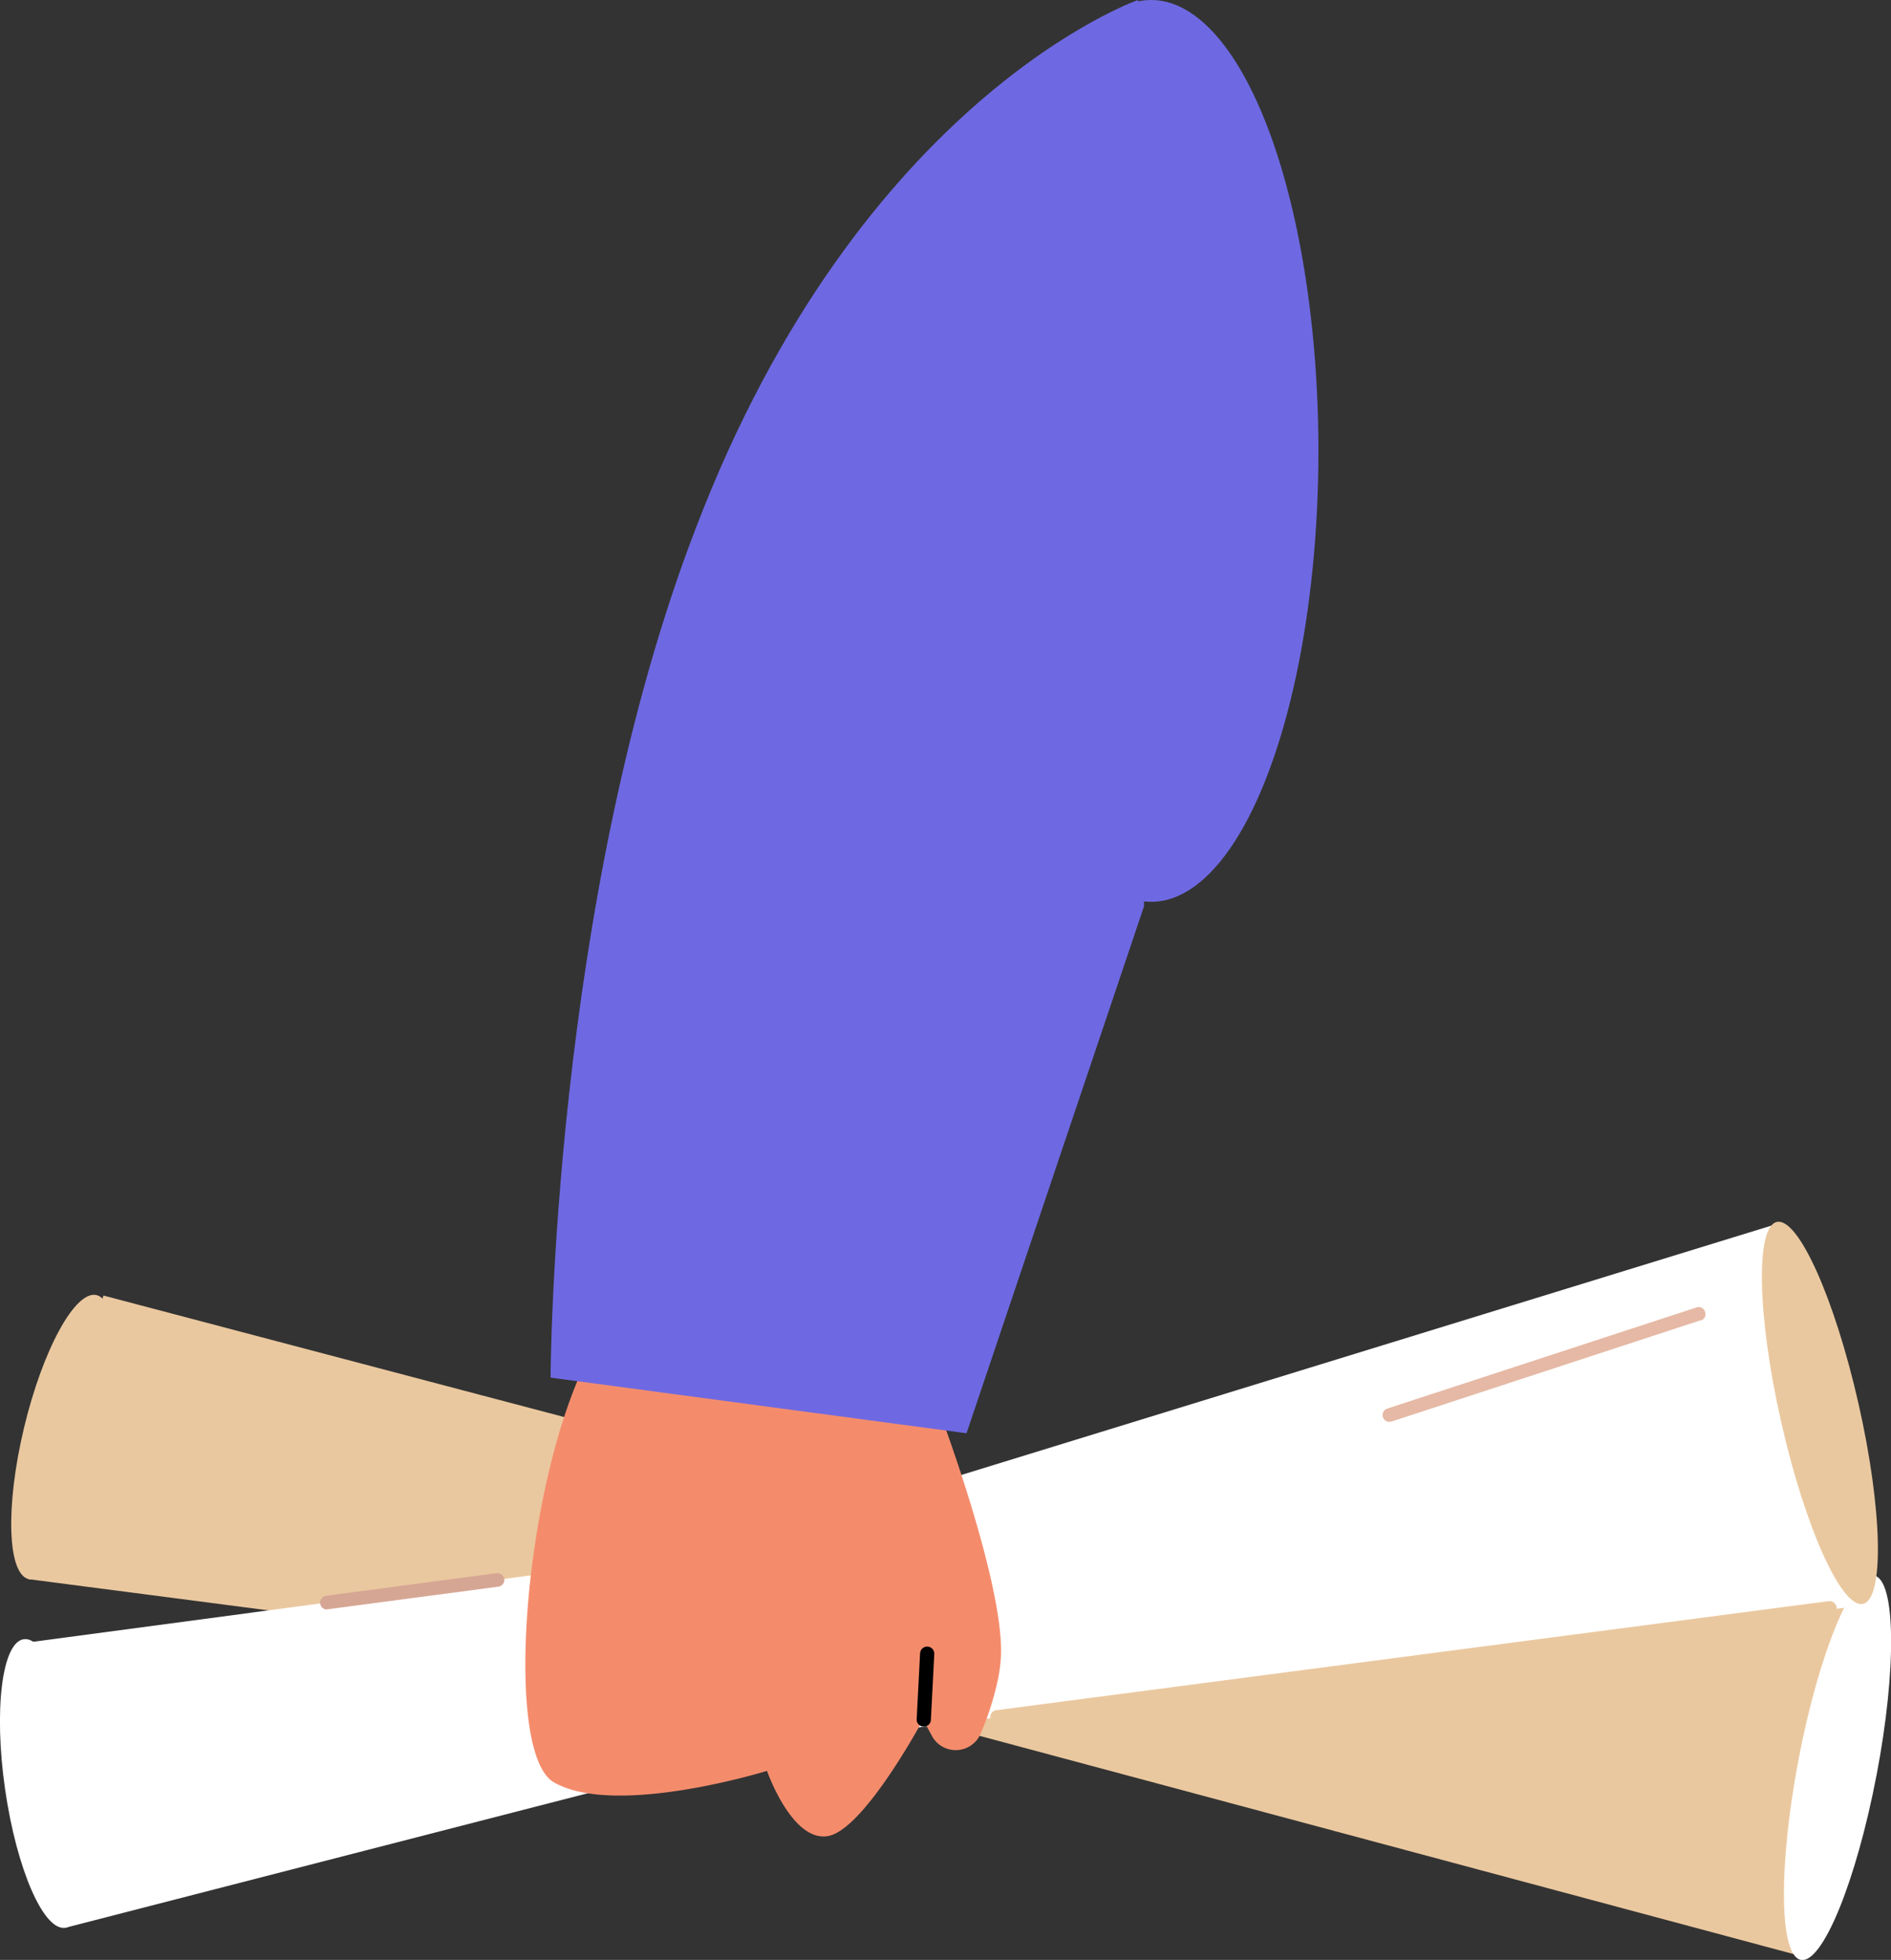
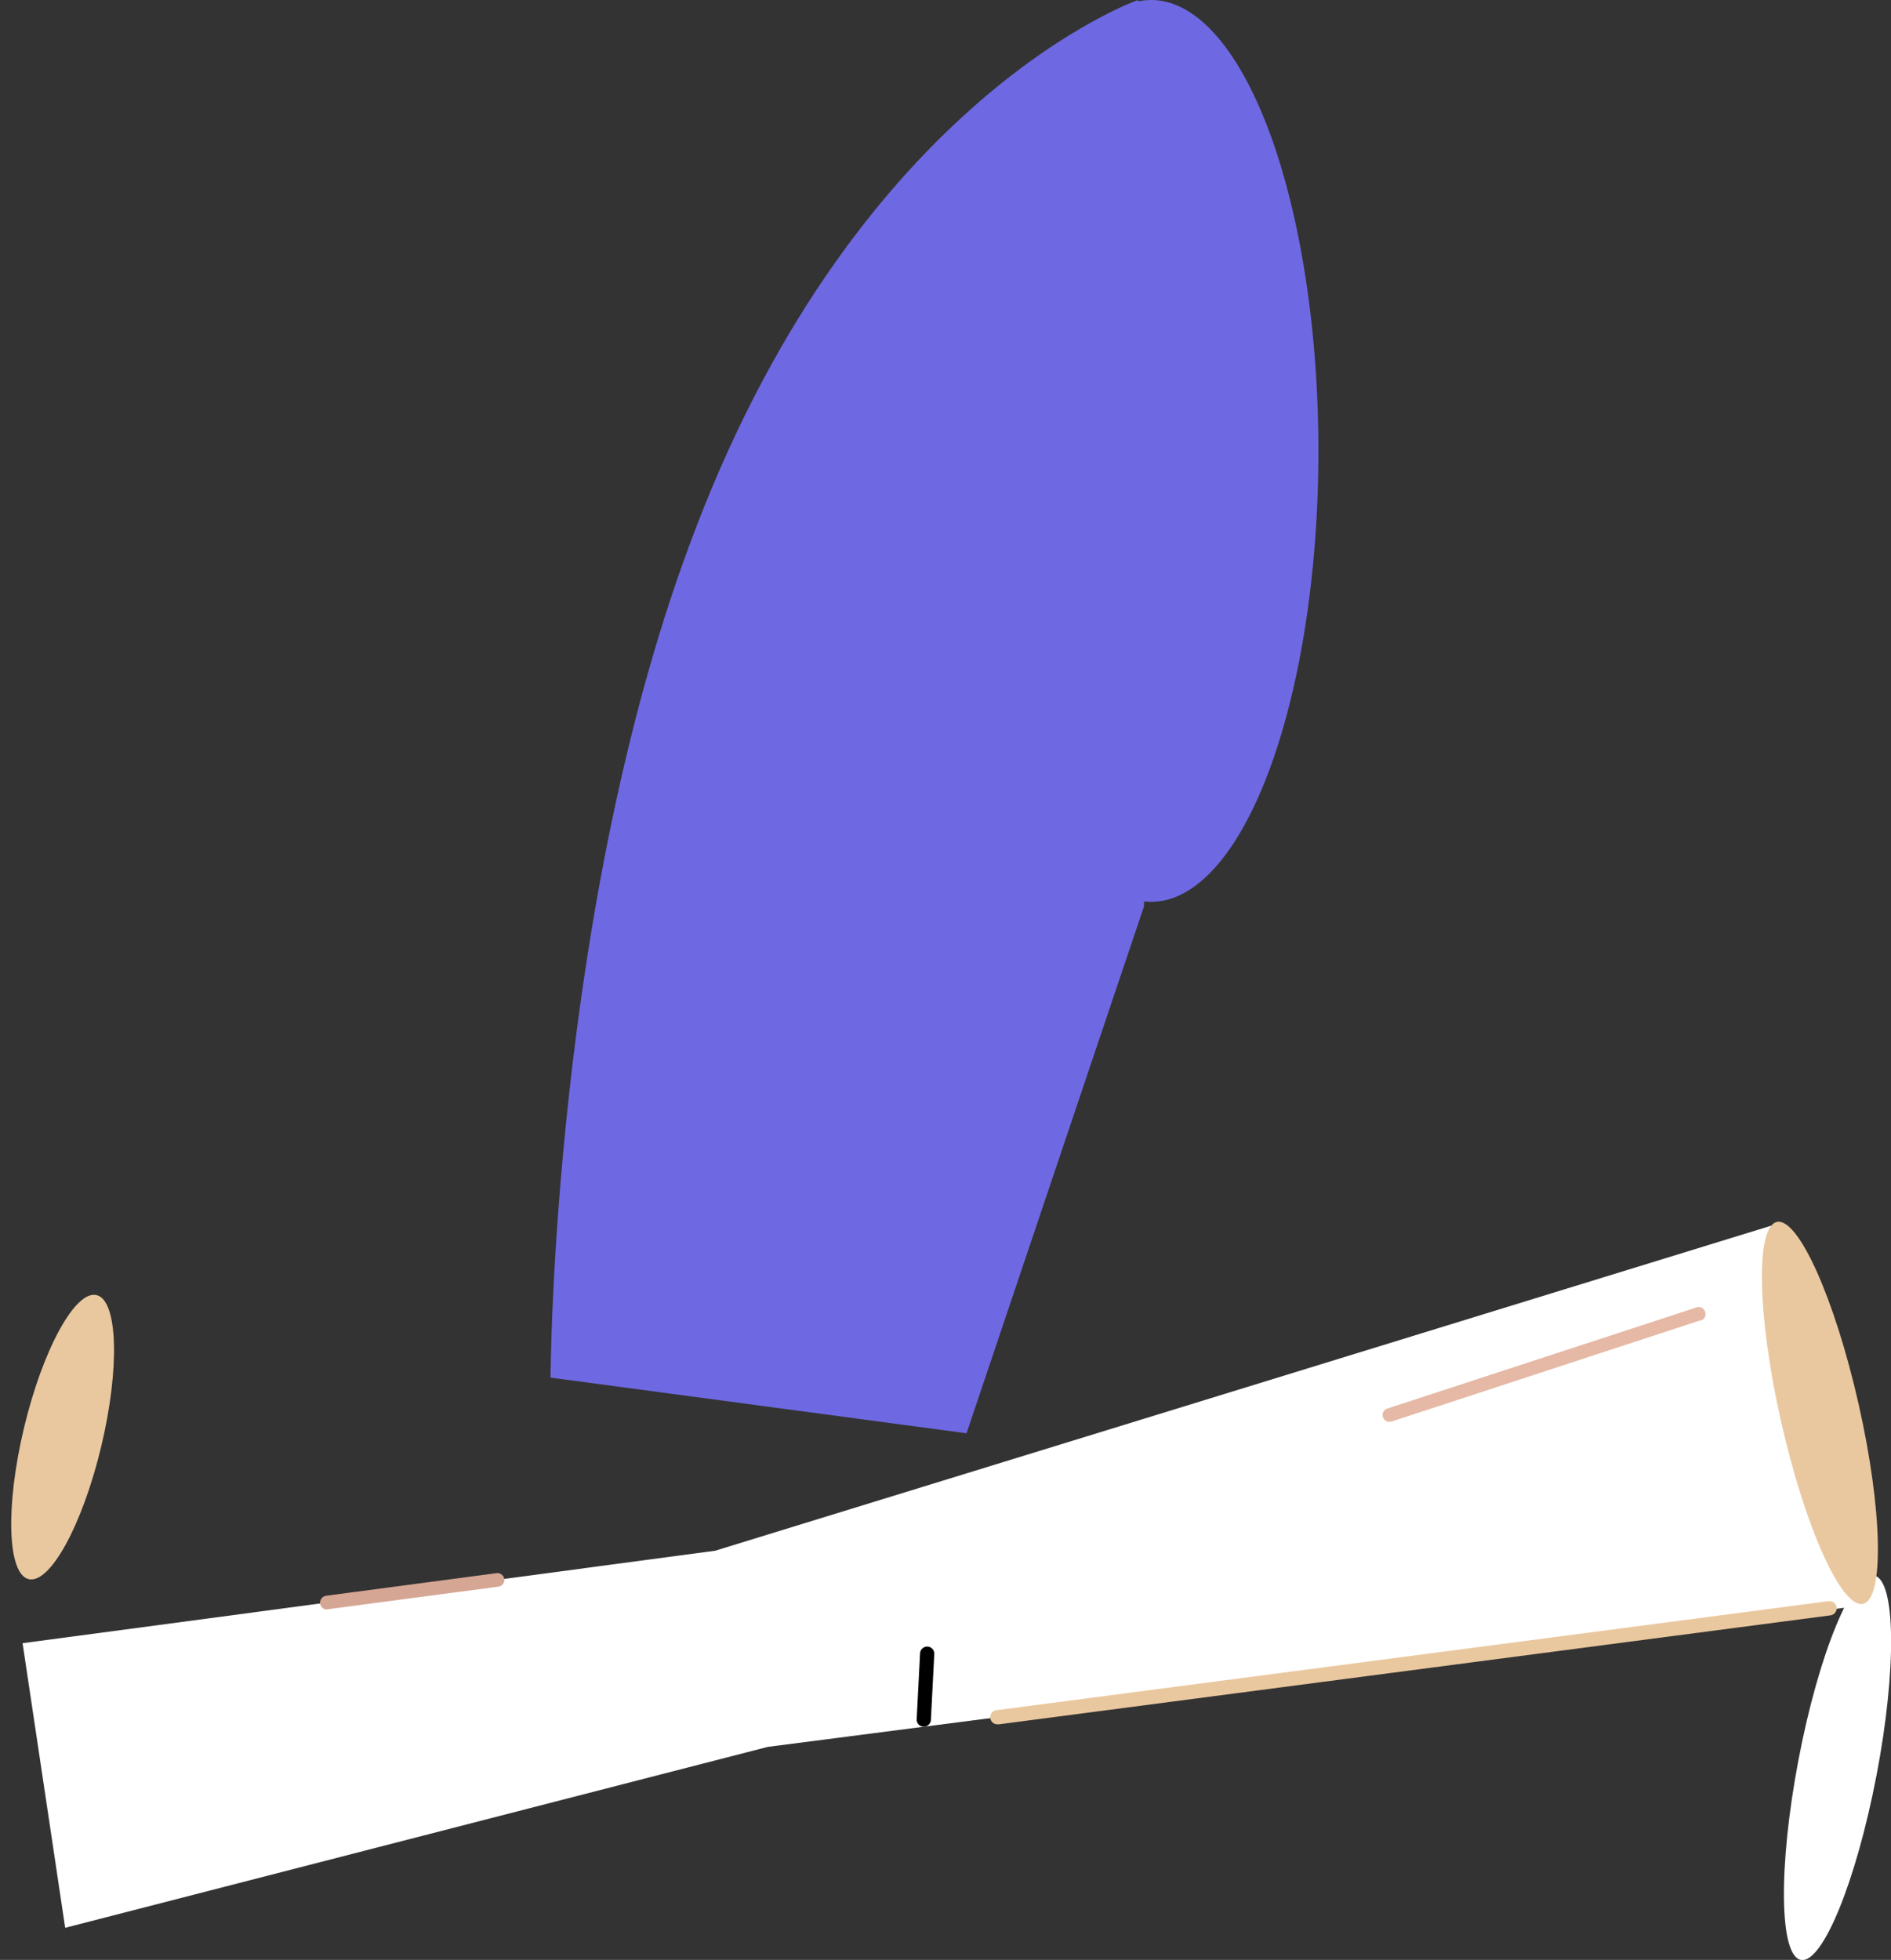
<svg xmlns="http://www.w3.org/2000/svg" viewBox="0 0 133.16 138">
  <rect x="0" y="0" width="133.16" height="138" fill="#333333" stroke="none" />
  <defs>
    <style>.cls-1{fill:#a37b90;}.cls-2{fill:#eac89f;}.cls-3{fill:#fff;}.cls-4{fill:#f48c6c;}.cls-5{fill:#6e69e2;}.cls-6{fill:#e5b9a5;}.cls-7{fill:#d6a694;}</style>
  </defs>
  <g id="Layer_2" data-name="Layer 2">
    <g id="Layer_1-2" data-name="Layer 1">
      <path id="Path_2810" data-name="Path 2810" class="cls-1" d="M73.23,114.21a.5.5,0,0,1-.47-.52.52.52,0,0,1,.23-.39A28.93,28.93,0,0,0,84.82,98.83a.49.49,0,0,1,.63-.29.47.47,0,0,1,.31.58,29.42,29.42,0,0,1-12.25,15,.53.53,0,0,1-.28.07" />
-       <path id="Path_2813" data-name="Path 2813" class="cls-2" d="M7.28,91.22,54,103.54l77.69,8.17-4.61,26.09-74.9-20.08L2,111.19Z" />
      <path id="Path_2836" data-name="Path 2836" class="cls-3" d="M132.14,125c-1.43,7.47-3.81,13.3-5.33,13s-1.59-6.58-.17-14.06,3.82-13.31,5.34-13,1.59,6.59.16,14.07" />
      <path id="Path_2841" data-name="Path 2841" class="cls-3" d="M1.59,115.7l48.77-6.51,74.73-23L131,113.06,54.07,123,4.59,135.74Z" />
-       <path id="Path_2843" data-name="Path 2843" class="cls-4" d="M66.27,99.72s4.5,12,4.21,17a11.14,11.14,0,0,1-.25,1.72A19.89,19.89,0,0,1,69,122.19a1.91,1.91,0,0,1-2.55.84,1.87,1.87,0,0,1-.84-.83L65,121.08s-4.15,7.75-6.69,8.2-4.3-4.59-4.3-4.59-10.65,3.3-15,.81S37.74,96,44.52,91.69s21.75,8,21.75,8" />
      <path id="Path_2844" data-name="Path 2844" class="cls-5" d="M80.14,0S60.62,6.78,49,37.18C38.86,63.5,38.77,97,38.77,97l29.29,3.92,12.5-37.11Z" />
      <path id="Path_2845" data-name="Path 2845" d="M65,121.57a.49.49,0,0,1-.45-.51h0l.24-4.65a.48.48,0,0,1,1,.06l-.24,4.64a.49.49,0,0,1-.51.46h0" />
      <path id="Path_2853" data-name="Path 2853" class="cls-2" d="M130.88,98.87c1.68,7.42,1.82,13.72.31,14.06s-4.09-5.4-5.77-12.83-1.81-13.72-.3-14.06,4.08,5.4,5.76,12.83" />
      <path id="Path_2854" data-name="Path 2854" class="cls-6" d="M97.82,100.12a.49.49,0,0,1-.46-.51.47.47,0,0,1,.33-.43l21.74-7.11a.48.48,0,0,1,.63.27.47.47,0,0,1-.26.63l-.07,0L98,100.09a.47.47,0,0,1-.17,0" />
      <path id="Path_2855" data-name="Path 2855" class="cls-2" d="M70.23,121.41a.5.5,0,0,1,0-1l58.54-7.67a.51.51,0,0,1,.56.43.51.51,0,0,1-.43.57h0l-58.54,7.67h-.09" />
      <path id="Path_2856" data-name="Path 2856" class="cls-7" d="M23,113.33a.49.49,0,0,1-.46-.51.51.51,0,0,1,.42-.46l12-1.59a.49.49,0,0,1,.55.41.48.48,0,0,1-.42.54h0l-12,1.59H23" />
      <path id="Path_2857" data-name="Path 2857" class="cls-2" d="M7.13,101.84c-1.32,5.53-3.61,9.71-5.11,9.35s-1.65-5.13-.33-10.65S5.3,90.83,6.8,91.19s1.65,5.13.33,10.65" />
-       <path id="Path_2858" data-name="Path 2858" class="cls-3" d="M5.9,125.17c.81,5.62.22,10.35-1.31,10.57S1.17,131.59.36,126s-.22-10.36,1.31-10.58,3.42,4.16,4.23,9.78" />
      <ellipse class="cls-5" cx="81.06" cy="31.75" rx="11.78" ry="31.75" />
    </g>
  </g>
</svg>